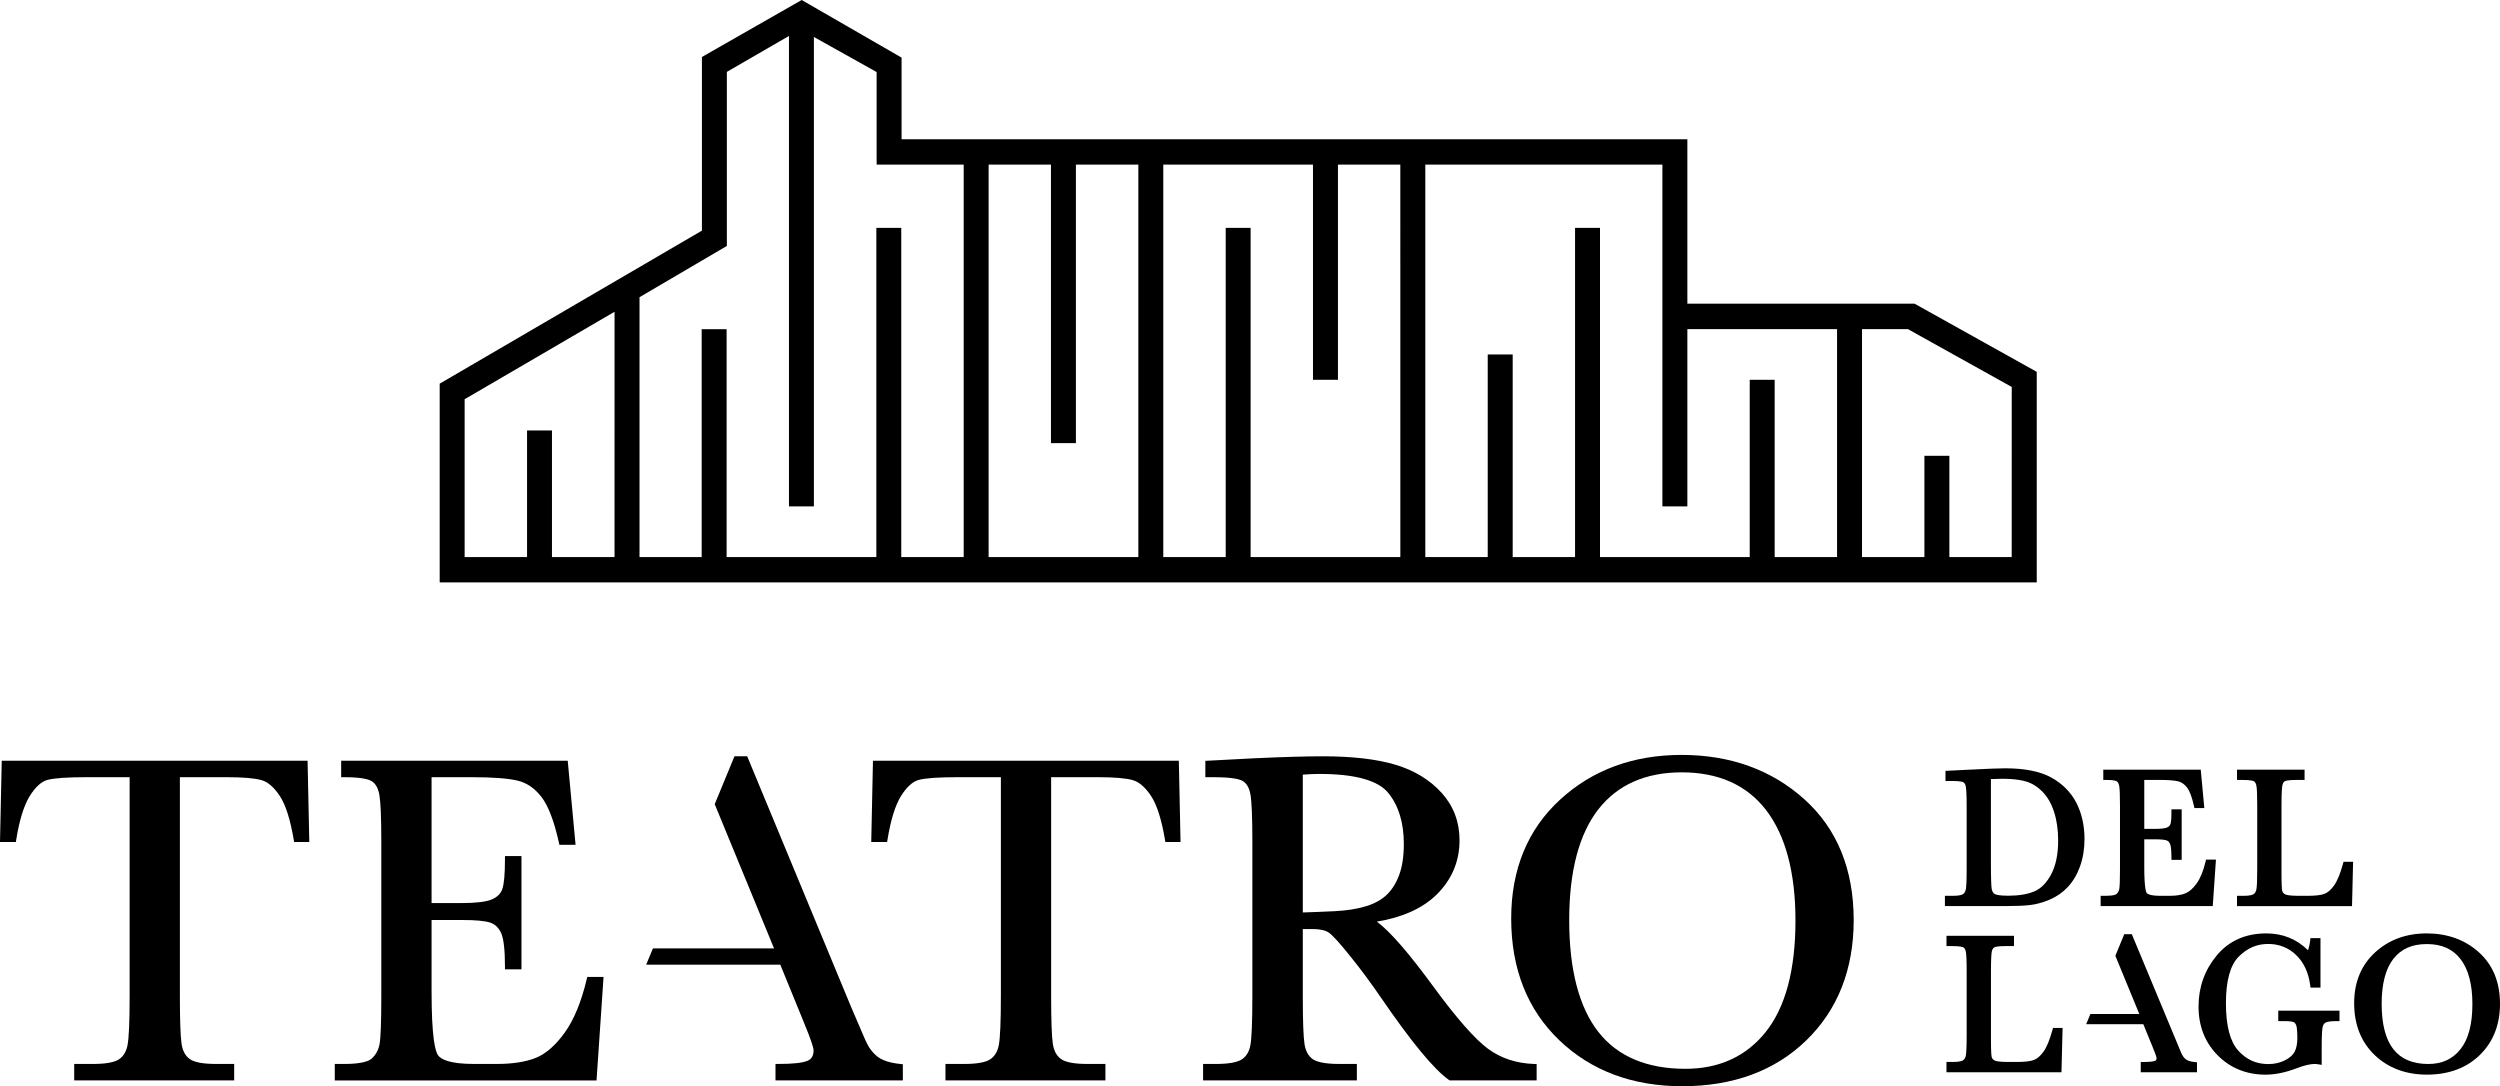
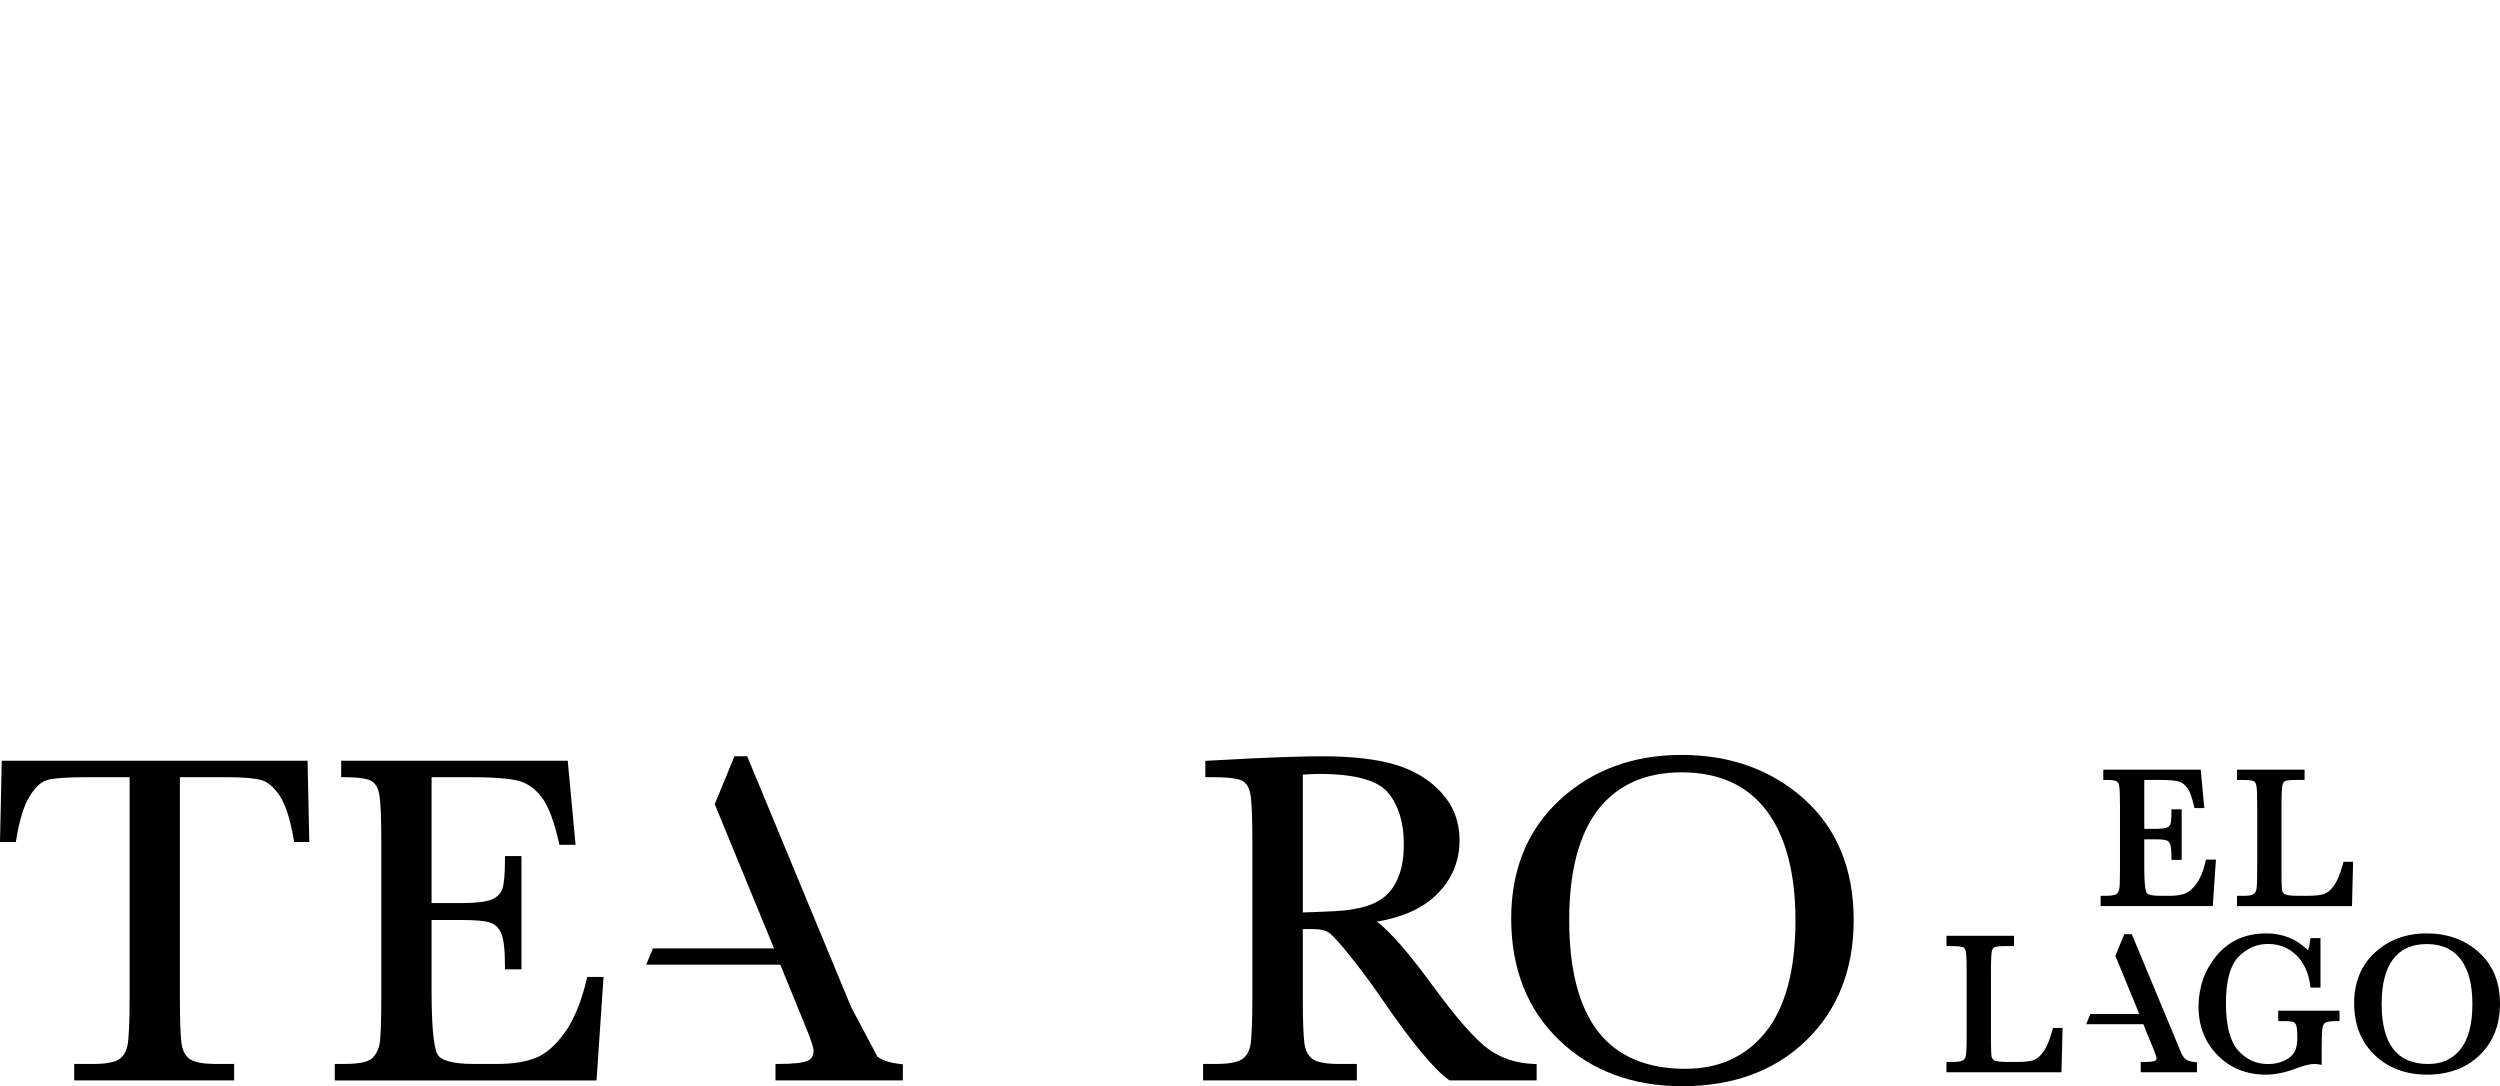
<svg xmlns="http://www.w3.org/2000/svg" width="145" height="63" viewBox="0 0 145 63" fill="none">
  <path d="M0.101 44.121L0 48.836H0.92L0.943 48.694C1.123 47.567 1.386 46.721 1.72 46.179C2.044 45.655 2.388 45.339 2.741 45.238C3.121 45.131 3.889 45.077 5.025 45.077H7.519V57.756C7.519 59.258 7.477 60.225 7.395 60.629C7.32 61.002 7.157 61.268 6.899 61.441C6.631 61.618 6.126 61.709 5.396 61.709H4.304V62.665H13.582V61.709H12.541C11.779 61.709 11.26 61.612 10.999 61.419C10.743 61.23 10.59 60.942 10.53 60.537C10.466 60.103 10.433 59.168 10.433 57.757V45.077H13.15C14.108 45.077 14.791 45.136 15.181 45.251C15.547 45.36 15.899 45.667 16.227 46.164C16.566 46.675 16.838 47.526 17.035 48.696L17.059 48.836H17.939L17.839 44.121H0.101Z" fill="black" />
  <path d="M34.03 56.79C33.719 58.105 33.289 59.149 32.754 59.892C32.224 60.628 31.662 61.119 31.087 61.352C30.5 61.589 29.737 61.709 28.819 61.709H27.483C26.068 61.709 25.573 61.436 25.408 61.208C25.236 60.968 25.031 60.13 25.031 57.501V53.361H26.835C27.581 53.361 28.114 53.41 28.419 53.507C28.698 53.596 28.905 53.787 29.054 54.092C29.209 54.411 29.288 55.07 29.288 56.052V56.221H30.245V49.652H29.288V49.822C29.288 50.691 29.236 51.28 29.133 51.569C29.038 51.834 28.842 52.029 28.535 52.163C28.211 52.305 27.616 52.378 26.769 52.378H25.031V45.077H27.351C28.583 45.077 29.487 45.145 30.038 45.28C30.564 45.409 31.022 45.728 31.407 46.226C31.8 46.737 32.14 47.625 32.416 48.866L32.445 48.998H33.383L32.928 44.121H19.788V45.077H19.954C20.986 45.077 21.399 45.204 21.565 45.312C21.794 45.461 21.939 45.724 22.006 46.118C22.079 46.547 22.116 47.458 22.116 48.828V57.757C22.116 59.258 22.082 60.203 22.013 60.564C21.949 60.898 21.799 61.176 21.568 61.39C21.411 61.537 21.004 61.71 19.954 61.71H19.417V62.666H34.599L35.006 56.661H34.06L34.03 56.79Z" fill="black" />
-   <path d="M50.632 44.121L50.532 48.836H51.453L51.476 48.694C51.658 47.567 51.919 46.72 52.253 46.179C52.577 45.655 52.92 45.339 53.275 45.238C53.654 45.131 54.422 45.077 55.558 45.077H58.051V57.756C58.051 59.261 58.01 60.227 57.928 60.629C57.854 61.002 57.691 61.268 57.432 61.441C57.165 61.618 56.659 61.709 55.929 61.709H54.836V62.665H64.114V61.709H63.075C62.312 61.709 61.794 61.612 61.533 61.419C61.277 61.23 61.123 60.942 61.063 60.537C60.999 60.099 60.966 59.163 60.966 57.757V45.077H63.684C64.641 45.077 65.324 45.136 65.713 45.251C66.078 45.36 66.431 45.667 66.76 46.164C67.097 46.673 67.37 47.525 67.568 48.696L67.591 48.836H68.471L68.372 44.121H50.632Z" fill="black" />
  <path d="M86.303 60.828C85.542 60.266 84.478 59.053 83.138 57.226C81.71 55.271 80.63 54.029 79.858 53.455C81.341 53.209 82.499 52.688 83.305 51.904C84.2 51.033 84.653 49.966 84.653 48.734C84.653 47.673 84.305 46.751 83.617 45.988C82.938 45.235 82.038 44.685 80.941 44.356C79.858 44.03 78.438 43.865 76.719 43.865C75.716 43.865 74.343 43.906 72.635 43.986L69.91 44.129V45.077H70.381C71.471 45.077 71.901 45.196 72.071 45.295C72.302 45.432 72.449 45.679 72.521 46.053C72.598 46.463 72.637 47.396 72.637 48.828V57.756C72.637 59.258 72.598 60.226 72.521 60.63C72.449 61.004 72.288 61.269 72.03 61.441C71.762 61.618 71.256 61.709 70.527 61.709H69.779V62.665H78.698V61.709H77.672C76.713 61.709 76.3 61.551 76.123 61.419C75.872 61.23 75.719 60.944 75.66 60.543C75.595 60.11 75.562 59.173 75.562 57.756V53.884H76.111C76.559 53.884 76.886 53.957 77.085 54.102C77.301 54.256 77.713 54.711 78.309 55.453C78.916 56.206 79.505 57.001 80.062 57.813C81.856 60.433 83.155 62.01 84.034 62.634L84.077 62.664H89.125V61.714L88.964 61.709C87.944 61.674 87.049 61.377 86.303 60.828ZM75.562 44.929C75.917 44.903 76.239 44.888 76.521 44.888C78.576 44.888 79.919 45.257 80.514 45.983C81.116 46.717 81.422 47.715 81.422 48.948C81.422 49.658 81.332 50.261 81.155 50.742C80.98 51.216 80.737 51.604 80.435 51.893C80.135 52.182 79.732 52.406 79.238 52.559C78.734 52.715 78.129 52.812 77.439 52.847C76.785 52.88 76.156 52.905 75.563 52.923L75.562 44.929Z" fill="black" />
  <path d="M104.646 46.351C102.75 44.648 100.355 43.785 97.529 43.785C94.728 43.785 92.358 44.658 90.484 46.38C88.603 48.106 87.649 50.425 87.649 53.272C87.649 56.189 88.59 58.566 90.442 60.337C92.291 62.105 94.689 63.001 97.569 63.001C100.529 63.001 102.952 62.105 104.77 60.336C106.591 58.566 107.514 56.22 107.514 53.366C107.514 50.42 106.549 48.06 104.646 46.351ZM102.414 59.851C101.28 61.271 99.713 61.991 97.755 61.991C95.515 61.991 93.816 61.272 92.705 59.852C91.584 58.422 91.014 56.24 91.014 53.366C91.014 50.537 91.584 48.374 92.705 46.939C93.817 45.517 95.444 44.796 97.543 44.796C99.675 44.796 101.322 45.534 102.438 46.991C103.565 48.463 104.137 50.617 104.137 53.393C104.137 56.249 103.557 58.421 102.414 59.851Z" fill="black" />
-   <path d="M50.891 61.281C50.602 61.054 50.367 60.735 50.194 60.334L49.375 58.43L43.337 43.865H42.599L41.454 46.641L44.895 55.008H37.87L37.477 55.952H45.258L46.592 59.218C47.109 60.463 47.188 60.813 47.188 60.911C47.188 61.228 47.076 61.424 46.834 61.527C46.55 61.648 45.982 61.709 45.145 61.709H44.978V62.665H52.365V61.725L52.214 61.71C51.621 61.65 51.177 61.506 50.891 61.281Z" fill="black" />
-   <path d="M118.975 45.096C118.333 44.742 117.434 44.562 116.303 44.562C115.944 44.562 115.264 44.588 114.225 44.641L112.838 44.71V45.297H113.226C113.698 45.297 113.839 45.35 113.878 45.373C113.946 45.412 113.993 45.496 114.016 45.621C114.04 45.736 114.066 46.027 114.066 46.758V50.412C114.066 51.182 114.04 51.476 114.017 51.587C113.992 51.715 113.937 51.804 113.852 51.861C113.787 51.905 113.634 51.957 113.28 51.957H112.805V52.553H116.281C116.905 52.553 117.395 52.533 117.741 52.493C118.097 52.452 118.476 52.349 118.867 52.185C119.268 52.018 119.625 51.772 119.926 51.454C120.229 51.133 120.47 50.727 120.642 50.25C120.813 49.773 120.901 49.24 120.901 48.669C120.901 47.88 120.742 47.171 120.427 46.559C120.109 45.946 119.621 45.453 118.975 45.096ZM115.473 50.088V45.188C116.362 45.141 117.041 45.183 117.532 45.332C117.874 45.437 118.19 45.639 118.474 45.931C118.76 46.227 118.983 46.617 119.136 47.091C119.293 47.574 119.373 48.133 119.373 48.753C119.373 49.544 119.237 50.201 118.972 50.703C118.712 51.196 118.385 51.53 118.006 51.694C117.611 51.865 117.093 51.952 116.468 51.952C115.931 51.952 115.746 51.886 115.684 51.846C115.591 51.787 115.535 51.677 115.512 51.515C115.495 51.364 115.473 50.994 115.473 50.088Z" fill="black" />
+   <path d="M50.891 61.281L49.375 58.43L43.337 43.865H42.599L41.454 46.641L44.895 55.008H37.87L37.477 55.952H45.258L46.592 59.218C47.109 60.463 47.188 60.813 47.188 60.911C47.188 61.228 47.076 61.424 46.834 61.527C46.55 61.648 45.982 61.709 45.145 61.709H44.978V62.665H52.365V61.725L52.214 61.71C51.621 61.65 51.177 61.506 50.891 61.281Z" fill="black" />
  <path d="M128.525 49.857H127.95L127.919 49.986C127.792 50.523 127.618 50.946 127.404 51.242C127.195 51.532 126.976 51.725 126.754 51.815C126.522 51.909 126.216 51.957 125.847 51.957H125.291C124.691 51.957 124.542 51.84 124.506 51.789C124.474 51.744 124.368 51.503 124.368 50.305V48.681H125.021C125.396 48.681 125.57 48.713 125.651 48.74C125.74 48.767 125.806 48.83 125.856 48.931C125.889 48.998 125.943 49.188 125.943 49.702V49.872H126.537V46.941H125.943V47.11C125.943 47.549 125.912 47.729 125.884 47.805C125.855 47.886 125.791 47.949 125.69 47.993C125.605 48.031 125.414 48.075 124.993 48.075H124.368V45.235H125.236C125.742 45.235 126.108 45.263 126.33 45.316C126.529 45.366 126.698 45.483 126.846 45.675C127 45.874 127.135 46.231 127.246 46.734L127.276 46.866H127.85L127.643 44.64H121.991V45.235H122.158C122.6 45.235 122.736 45.292 122.775 45.318C122.844 45.363 122.892 45.454 122.915 45.586C122.944 45.756 122.959 46.131 122.959 46.697V50.411C122.959 51.033 122.945 51.42 122.918 51.559C122.895 51.679 122.844 51.775 122.763 51.849C122.728 51.881 122.6 51.956 122.158 51.956H121.837V52.552H128.34L128.525 49.857Z" fill="black" />
  <path d="M135.891 50.109C135.731 50.688 135.556 51.111 135.369 51.367C135.19 51.615 135.003 51.776 134.812 51.845C134.613 51.92 134.289 51.957 133.85 51.957H133.283C132.76 51.957 132.586 51.9 132.526 51.865C132.436 51.812 132.385 51.746 132.367 51.655C132.349 51.569 132.327 51.326 132.327 50.664V46.698C132.327 45.934 132.356 45.648 132.38 45.542C132.408 45.423 132.455 45.346 132.524 45.309C132.565 45.287 132.707 45.237 133.166 45.237H133.665V44.642H129.747V45.237H130.079C130.549 45.237 130.69 45.291 130.728 45.313C130.798 45.355 130.845 45.439 130.87 45.564C130.903 45.724 130.919 46.105 130.919 46.699V50.413C130.919 51.037 130.903 51.432 130.87 51.589C130.844 51.717 130.791 51.806 130.706 51.863C130.653 51.898 130.508 51.958 130.134 51.958H129.746V52.554H136.417L136.48 49.986H135.924L135.891 50.109Z" fill="black" />
  <path d="M119.04 59.746C118.881 60.323 118.706 60.746 118.519 61.002C118.338 61.251 118.151 61.412 117.963 61.481C117.76 61.556 117.436 61.593 116.999 61.593H116.431C115.909 61.593 115.734 61.537 115.675 61.501C115.585 61.449 115.535 61.383 115.515 61.292C115.5 61.22 115.476 60.996 115.476 60.3V56.334C115.476 55.569 115.504 55.283 115.527 55.178C115.556 55.058 115.604 54.982 115.674 54.945C115.713 54.923 115.856 54.873 116.316 54.873H116.812V54.278H112.896V54.873H113.227C113.697 54.873 113.838 54.927 113.877 54.949C113.945 54.99 113.994 55.074 114.018 55.199C114.042 55.314 114.067 55.604 114.067 56.334V60.049C114.067 60.817 114.041 61.111 114.018 61.224C113.992 61.352 113.939 61.442 113.854 61.498C113.8 61.534 113.655 61.593 113.282 61.593H112.895V62.19H119.566L119.63 59.622H119.074L119.04 59.746Z" fill="black" />
  <path d="M132.139 59.224H132.482C132.836 59.224 132.973 59.26 133.022 59.28C133.091 59.309 133.14 59.368 133.177 59.46C133.202 59.525 133.246 59.71 133.246 60.211C133.246 60.528 133.193 60.793 133.094 60.994C132.996 61.186 132.806 61.356 132.529 61.497C132.242 61.642 131.917 61.716 131.563 61.716C130.861 61.716 130.29 61.459 129.815 60.931C129.343 60.407 129.104 59.483 129.104 58.188C129.104 56.893 129.351 55.987 129.837 55.493C130.331 54.992 130.892 54.749 131.552 54.749C132.183 54.749 132.728 54.963 133.169 55.385C133.615 55.811 133.891 56.399 133.99 57.133L134.009 57.28H134.588V54.411H134.006L133.989 54.562C133.968 54.756 133.926 54.942 133.867 55.118C133.213 54.468 132.4 54.137 131.448 54.137C130.242 54.137 129.273 54.569 128.566 55.421C127.868 56.265 127.515 57.26 127.515 58.379C127.515 59.516 127.889 60.468 128.627 61.21C129.363 61.952 130.299 62.33 131.408 62.33C131.959 62.33 132.562 62.205 133.2 61.961C133.639 61.794 133.994 61.709 134.254 61.709C134.315 61.709 134.385 61.717 134.462 61.73L134.658 61.764V60.758C134.658 59.97 134.688 59.675 134.713 59.566C134.743 59.441 134.797 59.361 134.884 59.31C134.941 59.278 135.098 59.224 135.525 59.224H135.691V58.617H132.139V59.224Z" fill="black" />
  <path d="M143.773 55.23C142.967 54.505 141.948 54.137 140.747 54.137C139.556 54.137 138.549 54.509 137.751 55.242C136.948 55.98 136.541 56.969 136.541 58.184C136.541 59.424 136.941 60.437 137.731 61.194C138.52 61.947 139.54 62.329 140.764 62.329C142.022 62.329 143.053 61.946 143.827 61.192C144.605 60.435 145 59.435 145 58.222C145 56.967 144.587 55.96 143.773 55.23ZM138.136 58.222C138.136 57.067 138.365 56.189 138.817 55.61C139.267 55.035 139.9 54.756 140.754 54.756C141.621 54.756 142.261 55.042 142.714 55.631C143.169 56.225 143.399 57.101 143.399 58.233C143.399 59.399 143.167 60.282 142.705 60.857C142.246 61.432 141.637 61.711 140.842 61.711C139.94 61.711 139.26 61.424 138.817 60.857C138.365 60.283 138.136 59.396 138.136 58.222Z" fill="black" />
  <path d="M126.776 61.438C126.669 61.354 126.582 61.235 126.517 61.083L123.645 54.184H123.207L122.691 55.436L124.08 58.812H121.242L120.999 59.402H124.312L124.841 60.698C125.059 61.219 125.079 61.34 125.081 61.363C125.081 61.481 125.035 61.51 124.992 61.528C124.933 61.553 124.768 61.596 124.33 61.596H124.163V62.191H127.425V61.612L127.276 61.597C127.049 61.573 126.88 61.519 126.776 61.438Z" fill="black" />
-   <path d="M111.044 17.613H97.867V8.077H52.291V3.342L46.498 0L40.711 3.305V13.38L40.641 13.418L25.502 22.253V33.778H118.131V21.567L111.044 17.613ZM35.643 32.31H32.014V24.966H30.569V32.31H26.949V23.155L35.644 18.082L35.643 32.31ZM55.894 32.31H52.273V13.218H50.828V32.31H42.144V19.092H40.697V32.31H37.092V17.237L42.157 14.265V4.169L45.76 2.086V29.372H47.206V2.145L50.844 4.178V9.546H55.894L55.894 32.31ZM66.024 32.31H57.34V9.546H60.956V25.702H62.403V9.546H66.024V32.31ZM81.22 32.31H72.536V13.218H71.091V32.31H67.47V9.546H76.153V22.029H77.601V9.546H81.219L81.22 32.31ZM106.549 32.31H102.931V22.029H101.484V32.31H92.8V13.218H91.353V32.31H87.736V20.56H86.288V32.31H82.668V9.546H96.419V29.372H97.867V19.088H106.549L106.549 32.31ZM116.678 32.31H113.063V26.435H111.615V32.31H107.997V19.088H110.657L116.681 22.443L116.678 32.31Z" fill="black" />
</svg>